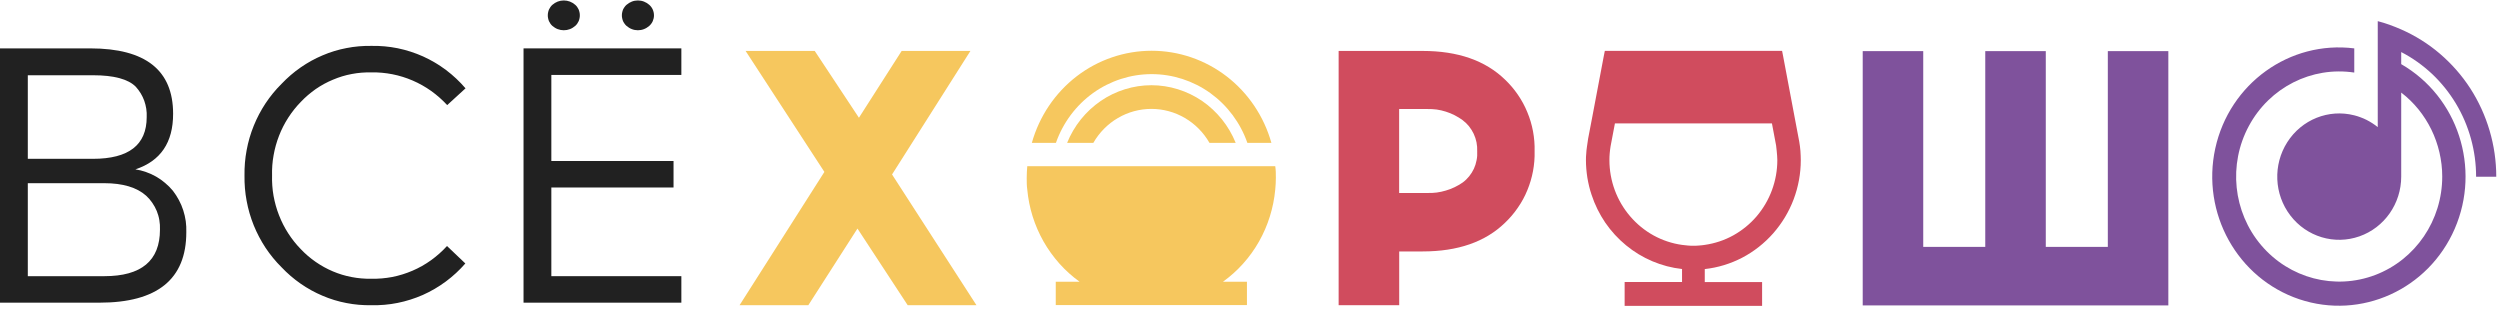
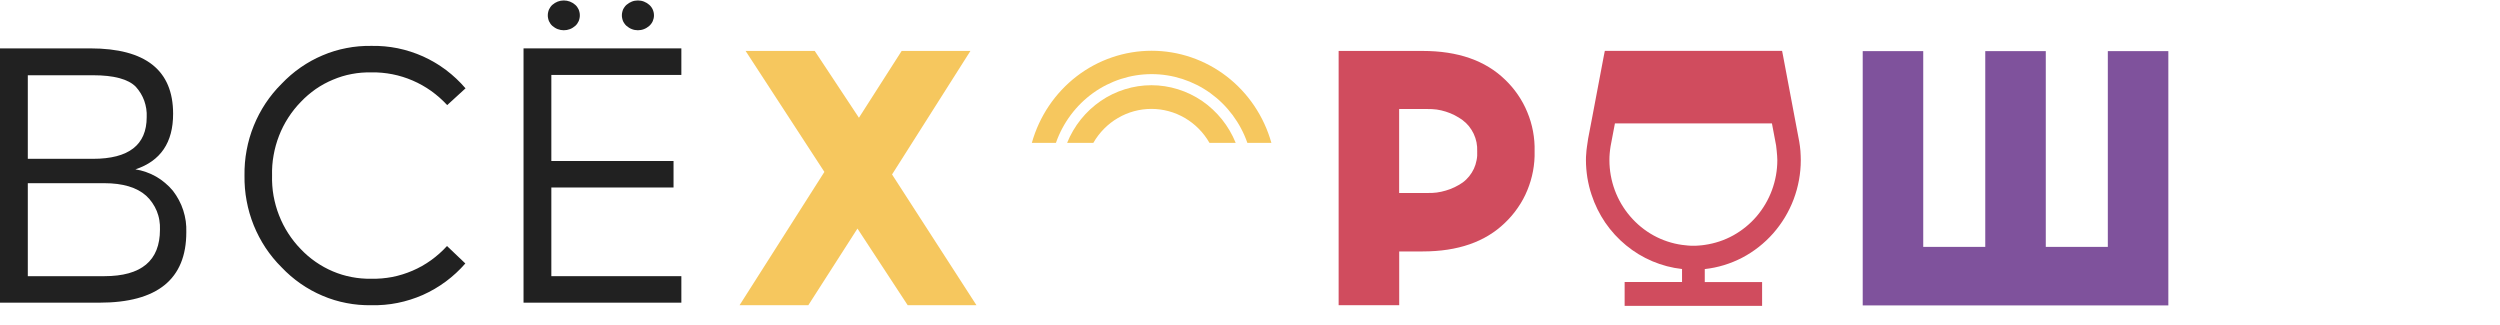
<svg xmlns="http://www.w3.org/2000/svg" width="300" height="39" viewBox="0 0 300 39" fill="none">
  <g clip-path="url(#clip0_23_34)">
    <path fill-rule="evenodd" clip-rule="evenodd" d="M215.912 17.01C215.941 17.189 215.971 17.376 215.993 17.555C216.015 17.742 216.029 17.922 216.051 18.109C216.066 18.296 216.073 18.475 216.081 18.662C216.088 18.849 216.095 19.029 216.095 19.216C216.095 20.824 215.802 22.417 215.237 23.92C214.672 25.423 213.836 26.799 212.787 27.996C211.731 29.192 210.469 30.187 209.068 30.92C207.66 31.653 206.142 32.117 204.572 32.289V33.844H211.452V36.701H194.956V33.837H201.844V32.281C200.619 32.147 199.423 31.832 198.293 31.354C197.157 30.875 196.093 30.232 195.139 29.447C194.179 28.662 193.335 27.742 192.631 26.717C191.934 25.685 191.377 24.563 190.988 23.374C190.878 23.038 190.775 22.701 190.694 22.357C190.614 22.013 190.54 21.669 190.482 21.317C190.43 20.973 190.386 20.622 190.357 20.27C190.328 19.919 190.313 19.56 190.313 19.208C190.313 19.074 190.32 18.947 190.32 18.812C190.328 18.677 190.335 18.55 190.35 18.416C190.357 18.288 190.372 18.154 190.379 18.027C190.394 17.892 190.416 17.757 190.43 17.63L190.577 16.628L191.076 14.018L192.455 6.726L192.579 6.106H213.851L213.961 6.666L215.347 14.018L215.912 17.01ZM204.572 29.387C205.768 29.215 206.927 28.834 207.983 28.25C209.046 27.659 210 26.889 210.792 25.962C211.584 25.034 212.208 23.972 212.633 22.821C213.059 21.669 213.279 20.45 213.279 19.216C213.279 18.617 213.132 17.458 213.132 17.458L212.633 14.811H193.79L193.35 17.129L193.269 17.555C193.247 17.69 193.225 17.832 193.21 17.967C193.188 18.109 193.174 18.244 193.166 18.386C193.152 18.52 193.144 18.662 193.137 18.797C193.13 18.939 193.13 19.074 193.13 19.216C193.13 20.45 193.35 21.669 193.775 22.821C194.201 23.972 194.824 25.034 195.624 25.962C196.416 26.889 197.369 27.667 198.425 28.25C199.489 28.834 200.648 29.222 201.844 29.387C202.071 29.424 202.298 29.447 202.526 29.462C202.753 29.484 202.98 29.492 203.208 29.492C203.435 29.492 203.663 29.484 203.89 29.462C204.117 29.447 204.345 29.424 204.572 29.387Z" fill="#D04C5E" />
    <path fill-rule="evenodd" clip-rule="evenodd" d="M17.523 20.644C17.941 20.786 18.345 20.973 18.726 21.19C19.115 21.415 19.474 21.661 19.812 21.953C20.157 22.237 20.465 22.551 20.751 22.895C21.022 23.247 21.264 23.621 21.469 24.01C21.682 24.399 21.851 24.81 21.99 25.236C22.13 25.663 22.225 26.096 22.291 26.538C22.35 26.979 22.372 27.42 22.357 27.869C22.357 33.5 18.88 36.32 11.927 36.32H0V5.806H10.856C17.465 5.814 20.773 8.424 20.773 13.652C20.78 17.099 19.269 19.328 16.247 20.323C16.68 20.39 17.113 20.495 17.523 20.644ZM3.337 19.059H11.149C15.455 19.059 17.604 17.391 17.604 14.048C17.619 13.719 17.604 13.382 17.553 13.053C17.501 12.724 17.421 12.403 17.311 12.088C17.201 11.782 17.054 11.483 16.885 11.199C16.709 10.914 16.511 10.645 16.291 10.406C15.374 9.486 13.665 9.03 11.156 9.03H3.337V19.059ZM19.196 27.555C19.21 27.173 19.188 26.792 19.122 26.418C19.064 26.044 18.953 25.677 18.814 25.326C18.668 24.974 18.484 24.638 18.271 24.331C18.059 24.017 17.809 23.733 17.531 23.479C16.416 22.484 14.721 21.983 12.521 21.983H3.337V33.141H12.521C16.973 33.141 19.196 31.279 19.196 27.555Z" fill="#212121" />
    <path d="M44.56 8.686C45.411 8.671 46.255 8.745 47.091 8.91C47.927 9.075 48.741 9.329 49.519 9.665C50.303 10.002 51.044 10.421 51.741 10.914C52.438 11.415 53.083 11.984 53.663 12.612L55.863 10.6C55.166 9.785 54.374 9.045 53.523 8.401C52.665 7.758 51.741 7.212 50.766 6.771C49.79 6.337 48.778 6.008 47.729 5.791C46.687 5.582 45.624 5.485 44.56 5.507C43.563 5.492 42.558 5.574 41.575 5.769C40.592 5.956 39.631 6.248 38.707 6.644C37.783 7.033 36.902 7.519 36.074 8.095C35.245 8.671 34.482 9.329 33.785 10.062C33.066 10.772 32.428 11.557 31.863 12.403C31.306 13.248 30.829 14.153 30.448 15.095C30.066 16.037 29.78 17.017 29.597 18.019C29.406 19.021 29.325 20.046 29.34 21.063C29.325 22.08 29.406 23.105 29.597 24.107C29.78 25.109 30.066 26.089 30.448 27.039C30.829 27.981 31.306 28.878 31.863 29.731C32.428 30.576 33.066 31.361 33.785 32.072C34.482 32.805 35.245 33.463 36.074 34.039C36.902 34.615 37.783 35.101 38.707 35.49C39.631 35.886 40.592 36.178 41.575 36.365C42.558 36.559 43.563 36.641 44.56 36.626C45.616 36.649 46.68 36.559 47.714 36.35C48.756 36.14 49.768 35.819 50.743 35.392C51.712 34.959 52.636 34.42 53.494 33.785C54.352 33.149 55.137 32.423 55.841 31.616L53.641 29.522C53.061 30.157 52.423 30.726 51.726 31.227C51.029 31.728 50.289 32.147 49.504 32.483C48.719 32.82 47.905 33.074 47.069 33.239C46.24 33.396 45.389 33.47 44.538 33.448C43.753 33.463 42.968 33.396 42.198 33.246C41.428 33.104 40.673 32.872 39.946 32.565C39.22 32.259 38.531 31.877 37.885 31.429C37.233 30.98 36.631 30.464 36.088 29.888C35.523 29.312 35.025 28.677 34.585 27.996C34.145 27.315 33.778 26.59 33.484 25.834C33.184 25.079 32.971 24.294 32.824 23.494C32.685 22.693 32.626 21.878 32.648 21.063C32.626 20.248 32.685 19.433 32.831 18.633C32.971 17.832 33.191 17.047 33.484 16.292C33.778 15.536 34.145 14.811 34.585 14.13C35.025 13.45 35.523 12.814 36.088 12.238C36.631 11.662 37.24 11.146 37.885 10.69C38.538 10.241 39.235 9.86 39.961 9.561C40.687 9.254 41.443 9.022 42.213 8.88C42.99 8.731 43.775 8.671 44.56 8.686Z" fill="#212121" />
    <path d="M66.286 0.579C66.198 0.661 66.117 0.743 66.051 0.84C65.985 0.938 65.927 1.042 65.875 1.147C65.831 1.259 65.794 1.371 65.772 1.491C65.743 1.603 65.736 1.723 65.736 1.843C65.736 1.962 65.743 2.082 65.772 2.194C65.794 2.314 65.831 2.426 65.875 2.538C65.927 2.643 65.985 2.748 66.051 2.845C66.117 2.942 66.198 3.024 66.286 3.107C66.477 3.271 66.689 3.406 66.924 3.495C67.159 3.585 67.408 3.63 67.658 3.63C67.907 3.63 68.156 3.585 68.391 3.495C68.626 3.406 68.838 3.271 69.029 3.107C69.117 3.024 69.198 2.942 69.264 2.845C69.33 2.748 69.389 2.643 69.44 2.538C69.484 2.426 69.521 2.314 69.543 2.194C69.572 2.082 69.579 1.962 69.579 1.843C69.579 1.723 69.572 1.603 69.543 1.491C69.521 1.371 69.484 1.259 69.44 1.147C69.389 1.042 69.33 0.938 69.264 0.84C69.198 0.743 69.117 0.661 69.029 0.579C68.838 0.414 68.626 0.28 68.391 0.19C68.156 0.1 67.907 0.055 67.658 0.055C67.408 0.055 67.159 0.1 66.924 0.19C66.689 0.28 66.477 0.414 66.286 0.579Z" fill="#212121" />
    <path d="M81.763 8.992V5.806H62.824V36.32H81.763V33.141H66.161V22.499H80.824V19.32H66.161V8.992H81.763Z" fill="#212121" />
    <path d="M75.183 0.579C75.095 0.653 75.015 0.743 74.949 0.84C74.875 0.938 74.817 1.042 74.765 1.147C74.721 1.259 74.685 1.371 74.663 1.491C74.633 1.603 74.626 1.723 74.626 1.843C74.626 1.962 74.633 2.082 74.663 2.194C74.685 2.314 74.721 2.426 74.765 2.538C74.817 2.643 74.875 2.748 74.949 2.845C75.015 2.942 75.095 3.032 75.183 3.107C75.374 3.271 75.587 3.406 75.822 3.495C76.049 3.585 76.298 3.63 76.548 3.63C76.797 3.63 77.046 3.585 77.274 3.495C77.509 3.406 77.721 3.271 77.912 3.107C78.088 2.949 78.235 2.755 78.33 2.538C78.425 2.321 78.477 2.082 78.477 1.843C78.477 1.603 78.425 1.364 78.33 1.147C78.235 0.93 78.088 0.736 77.912 0.579C77.721 0.414 77.509 0.28 77.274 0.19C77.046 0.1 76.797 0.055 76.548 0.055C76.298 0.055 76.049 0.1 75.822 0.19C75.587 0.28 75.374 0.414 75.183 0.579Z" fill="#212121" />
    <path d="M117.176 36.626L107.046 20.936L116.45 6.113H108.198L103.071 14.13L97.768 6.113H89.472L98.927 20.629L88.746 36.626H96.997L102.895 27.427L108.924 36.626H117.176Z" fill="#F6C75E" />
    <path fill-rule="evenodd" clip-rule="evenodd" d="M180.602 9.553C181.174 10.099 181.694 10.705 182.142 11.363C182.597 12.021 182.978 12.724 183.279 13.465C183.587 14.197 183.814 14.968 183.961 15.753C184.108 16.546 184.174 17.346 184.152 18.146C184.174 18.947 184.108 19.747 183.961 20.532C183.814 21.317 183.587 22.088 183.279 22.828C182.978 23.569 182.597 24.271 182.142 24.922C181.694 25.58 181.174 26.186 180.602 26.732C178.24 29.028 174.946 30.172 170.729 30.172H167.905V36.626H160.636V6.113H170.721C174.939 6.113 178.232 7.257 180.602 9.553ZM175.533 21.893C175.819 21.684 176.076 21.43 176.303 21.153C176.523 20.876 176.714 20.577 176.868 20.248C177.015 19.926 177.125 19.582 177.191 19.223C177.264 18.872 177.286 18.513 177.264 18.154C177.279 17.795 177.249 17.436 177.183 17.084C177.11 16.725 177 16.389 176.846 16.06C176.692 15.738 176.501 15.431 176.281 15.155C176.054 14.878 175.797 14.631 175.511 14.414C175.203 14.19 174.88 13.996 174.55 13.824C174.213 13.652 173.861 13.509 173.501 13.397C173.142 13.285 172.775 13.195 172.401 13.143C172.027 13.098 171.653 13.076 171.279 13.083H167.897V23.157H171.279C171.653 23.172 172.027 23.15 172.401 23.105C172.775 23.052 173.142 22.978 173.501 22.866C173.868 22.761 174.22 22.626 174.558 22.462C174.895 22.297 175.225 22.11 175.533 21.893Z" fill="#D04C5E" />
    <path d="M252.939 29.626H245.494V6.135H238.232V29.626H230.788V6.135H223.526V36.649H260.201V6.135H252.939V29.626Z" fill="#7F529C" />
-     <path d="M288.11 3.518C287.882 3.421 287.655 3.323 287.428 3.234C287.2 3.144 286.973 3.054 286.738 2.972C286.503 2.89 286.276 2.815 286.041 2.74C285.807 2.673 285.565 2.605 285.33 2.538V15.252C285.124 15.088 284.904 14.931 284.684 14.788C284.464 14.646 284.23 14.512 283.995 14.392C283.76 14.272 283.518 14.168 283.269 14.078C283.019 13.981 282.77 13.906 282.513 13.839C279.433 13.053 276.205 14.347 274.474 17.062C272.743 19.777 272.89 23.314 274.848 25.864C276.799 28.415 280.129 29.417 283.129 28.362C286.137 27.308 288.146 24.428 288.146 21.19V11.109C288.909 11.692 289.599 12.365 290.208 13.113C290.816 13.861 291.337 14.684 291.763 15.551C292.188 16.419 292.511 17.339 292.731 18.281C292.951 19.231 293.068 20.195 293.068 21.168C293.076 26.44 289.863 31.159 285.022 32.999C280.173 34.839 274.723 33.41 271.342 29.424C267.961 25.438 267.374 19.724 269.868 15.11C272.354 10.488 277.401 7.938 282.513 8.708V5.806C274.753 4.834 267.543 10.024 265.834 17.802C264.132 25.58 268.489 33.41 275.912 35.908C283.335 38.399 291.403 34.742 294.565 27.457C297.726 20.166 294.953 11.625 288.146 7.698V6.248C289.496 6.943 290.736 7.833 291.851 8.873C292.958 9.92 293.919 11.116 294.711 12.433C295.503 13.749 296.105 15.162 296.516 16.651C296.926 18.131 297.132 19.665 297.132 21.205H299.552C299.552 19.335 299.281 17.466 298.753 15.678C298.225 13.883 297.447 12.178 296.435 10.608C295.423 9.045 294.19 7.646 292.782 6.442C291.374 5.238 289.797 4.258 288.11 3.518Z" fill="#7F529C" />
    <path d="M138.169 10.226C137.09 10.226 136.019 10.391 134.985 10.712C133.958 11.034 132.975 11.505 132.081 12.118C131.186 12.732 130.386 13.48 129.704 14.325C129.022 15.177 128.464 16.127 128.054 17.144H131.2C131.912 15.903 132.931 14.871 134.149 14.16C135.374 13.442 136.76 13.068 138.169 13.068C139.577 13.068 140.963 13.442 142.188 14.16C143.406 14.871 144.425 15.903 145.137 17.144H148.284C147.873 16.127 147.315 15.177 146.633 14.325C145.951 13.48 145.152 12.732 144.257 12.118C143.362 11.505 142.379 11.034 141.352 10.712C140.318 10.391 139.247 10.226 138.169 10.226Z" fill="#F6C75E" />
-     <path d="M129.55 33.807H126.69V36.604H149.633V33.807H146.758C147.638 33.171 148.453 32.446 149.179 31.631C149.905 30.823 150.543 29.933 151.086 28.976C151.621 28.026 152.061 27.016 152.384 25.969C152.714 24.922 152.927 23.838 153.03 22.746C153.074 22.29 153.103 21.818 153.103 21.347C153.103 20.876 153.103 20.405 153.03 19.941H123.272C123.235 20.405 123.206 20.876 123.206 21.347C123.206 21.818 123.206 22.29 123.272 22.746C123.374 23.838 123.587 24.922 123.917 25.969C124.247 27.016 124.687 28.026 125.223 28.976C125.765 29.925 126.404 30.815 127.13 31.631C127.856 32.446 128.67 33.171 129.55 33.807Z" fill="#F6C75E" />
    <path d="M152.567 17.144C151.672 13.958 149.787 11.161 147.198 9.164C144.601 7.167 141.44 6.091 138.198 6.091C134.948 6.091 131.787 7.167 129.19 9.164C126.601 11.161 124.716 13.958 123.821 17.144H126.711C127.555 14.729 129.117 12.642 131.171 11.161C133.232 9.688 135.682 8.895 138.198 8.895C140.714 8.895 143.164 9.688 145.225 11.161C147.279 12.642 148.841 14.729 149.684 17.144H152.567Z" fill="#F6C75E" />
  </g>
  <defs>
    <clipPath id="clip0_23_34">
      <rect width="300" height="39" fill="white" />
    </clipPath>
  </defs>
</svg>